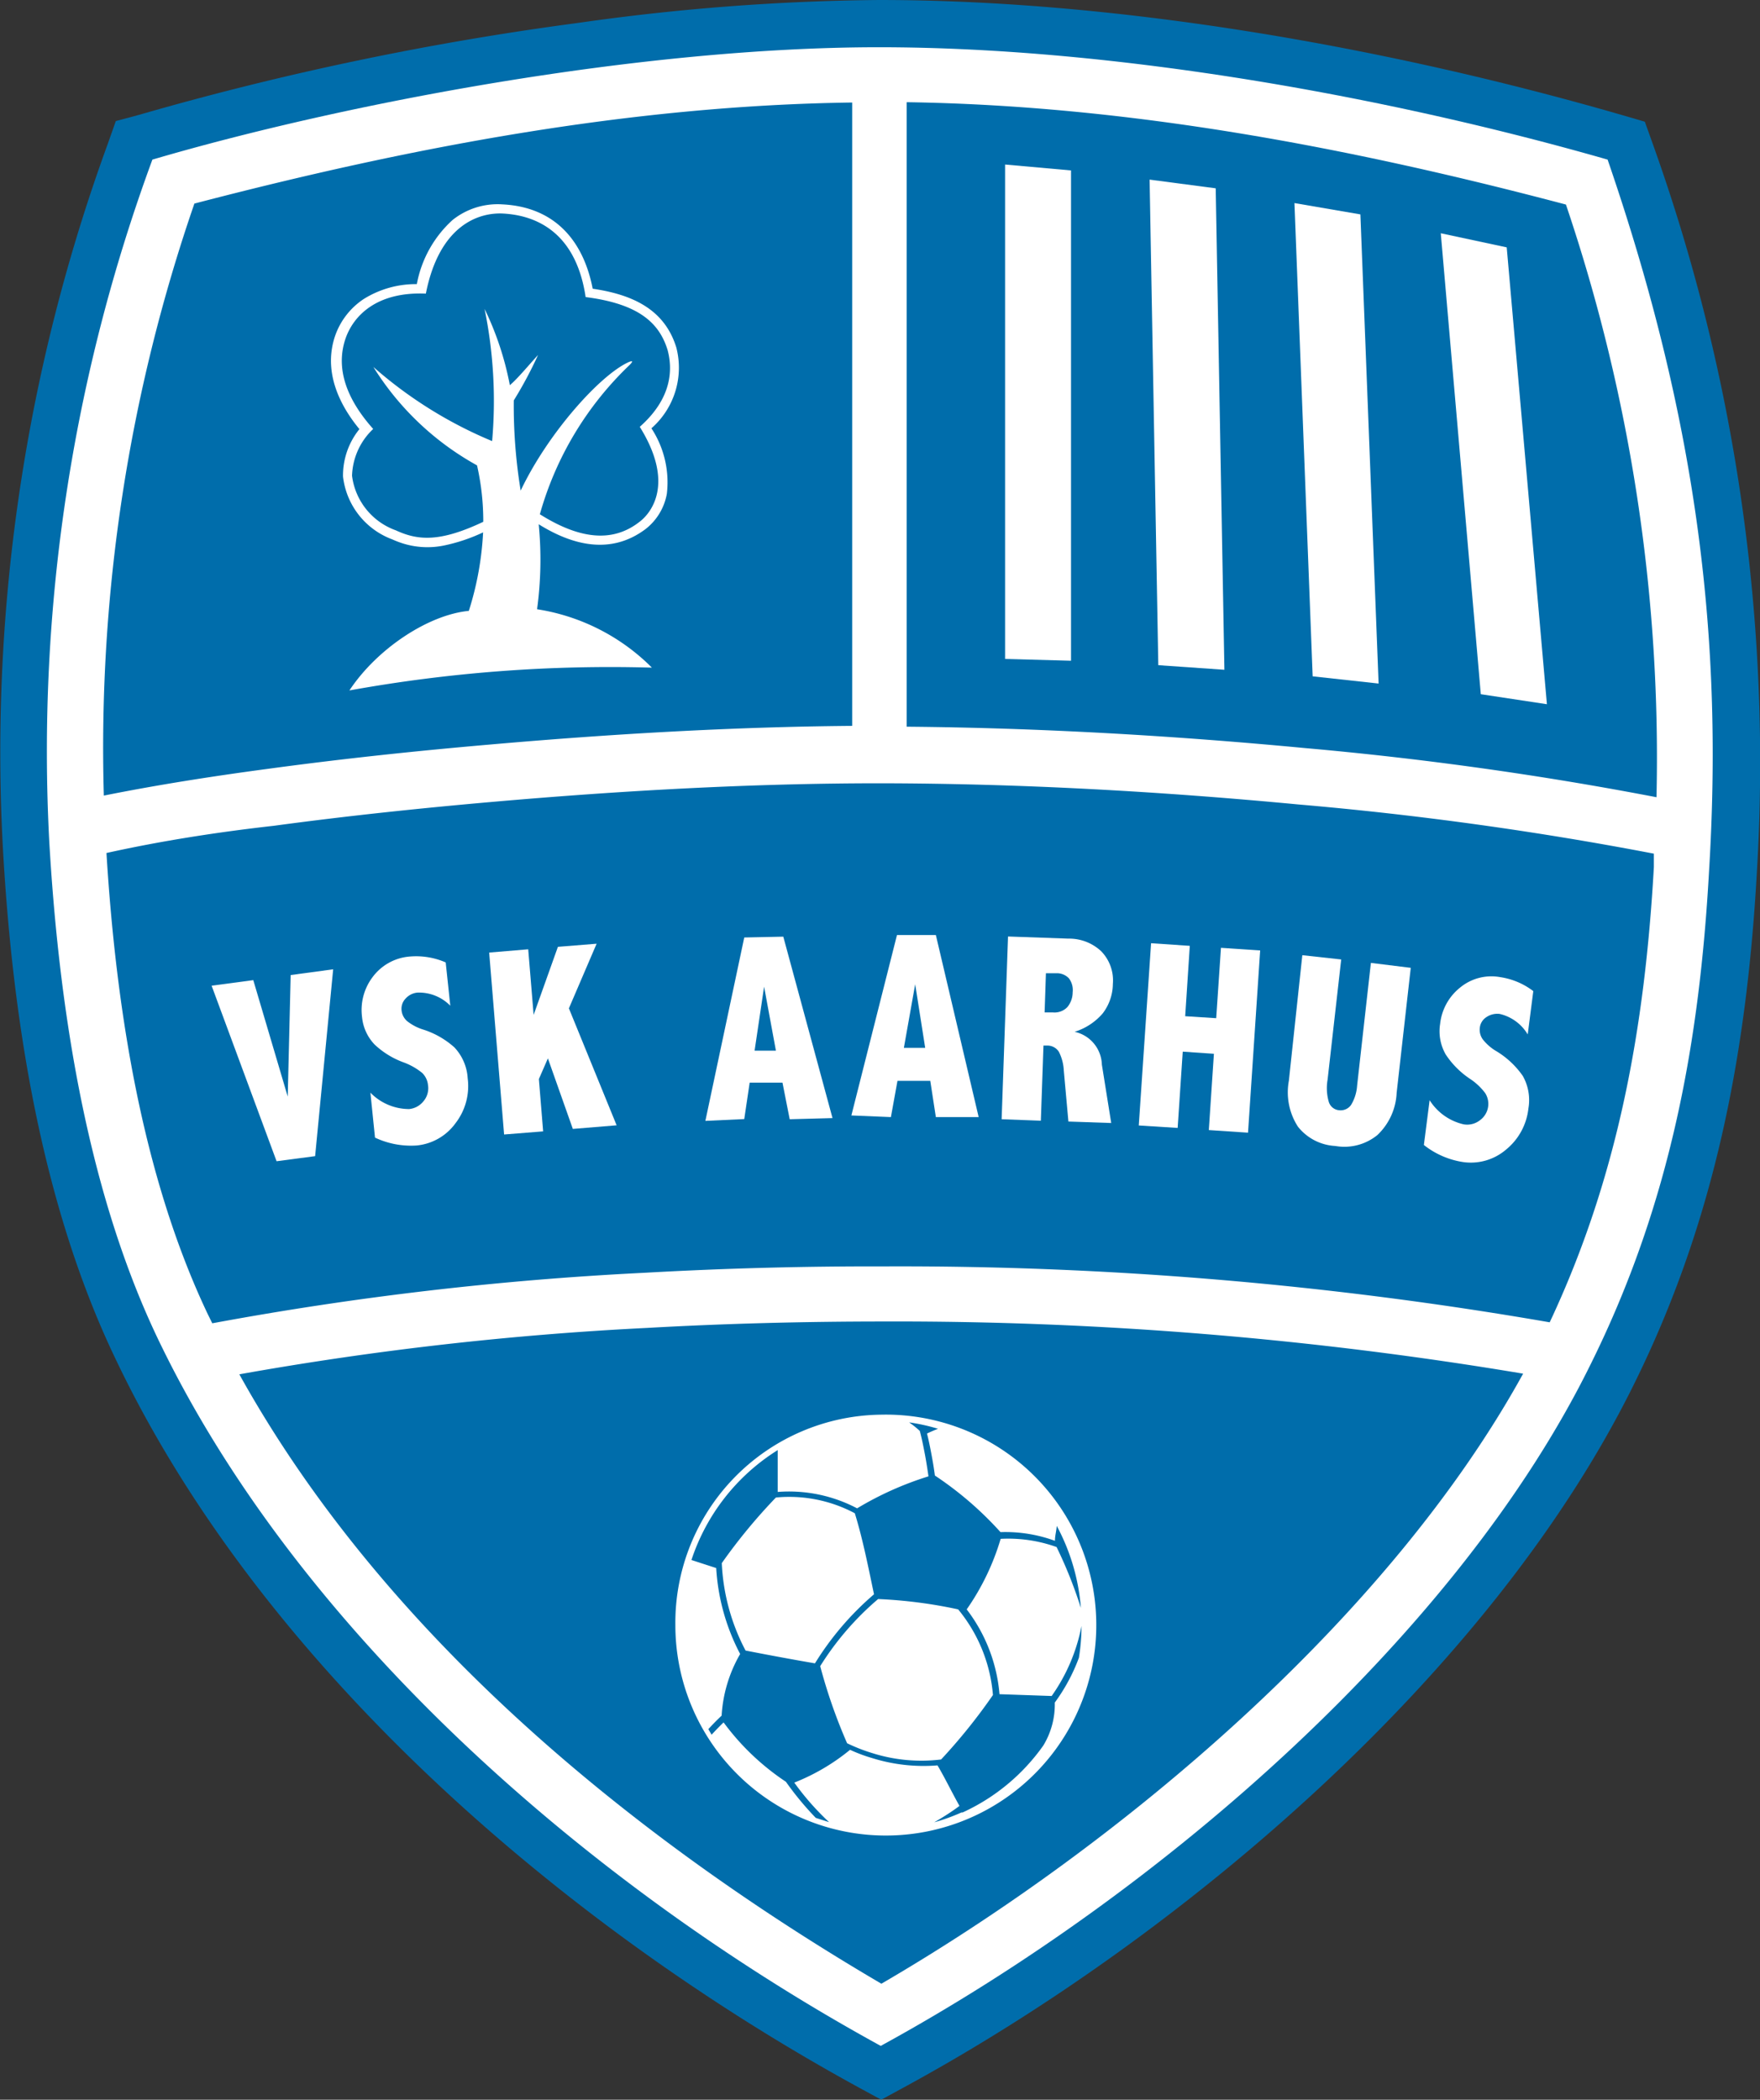
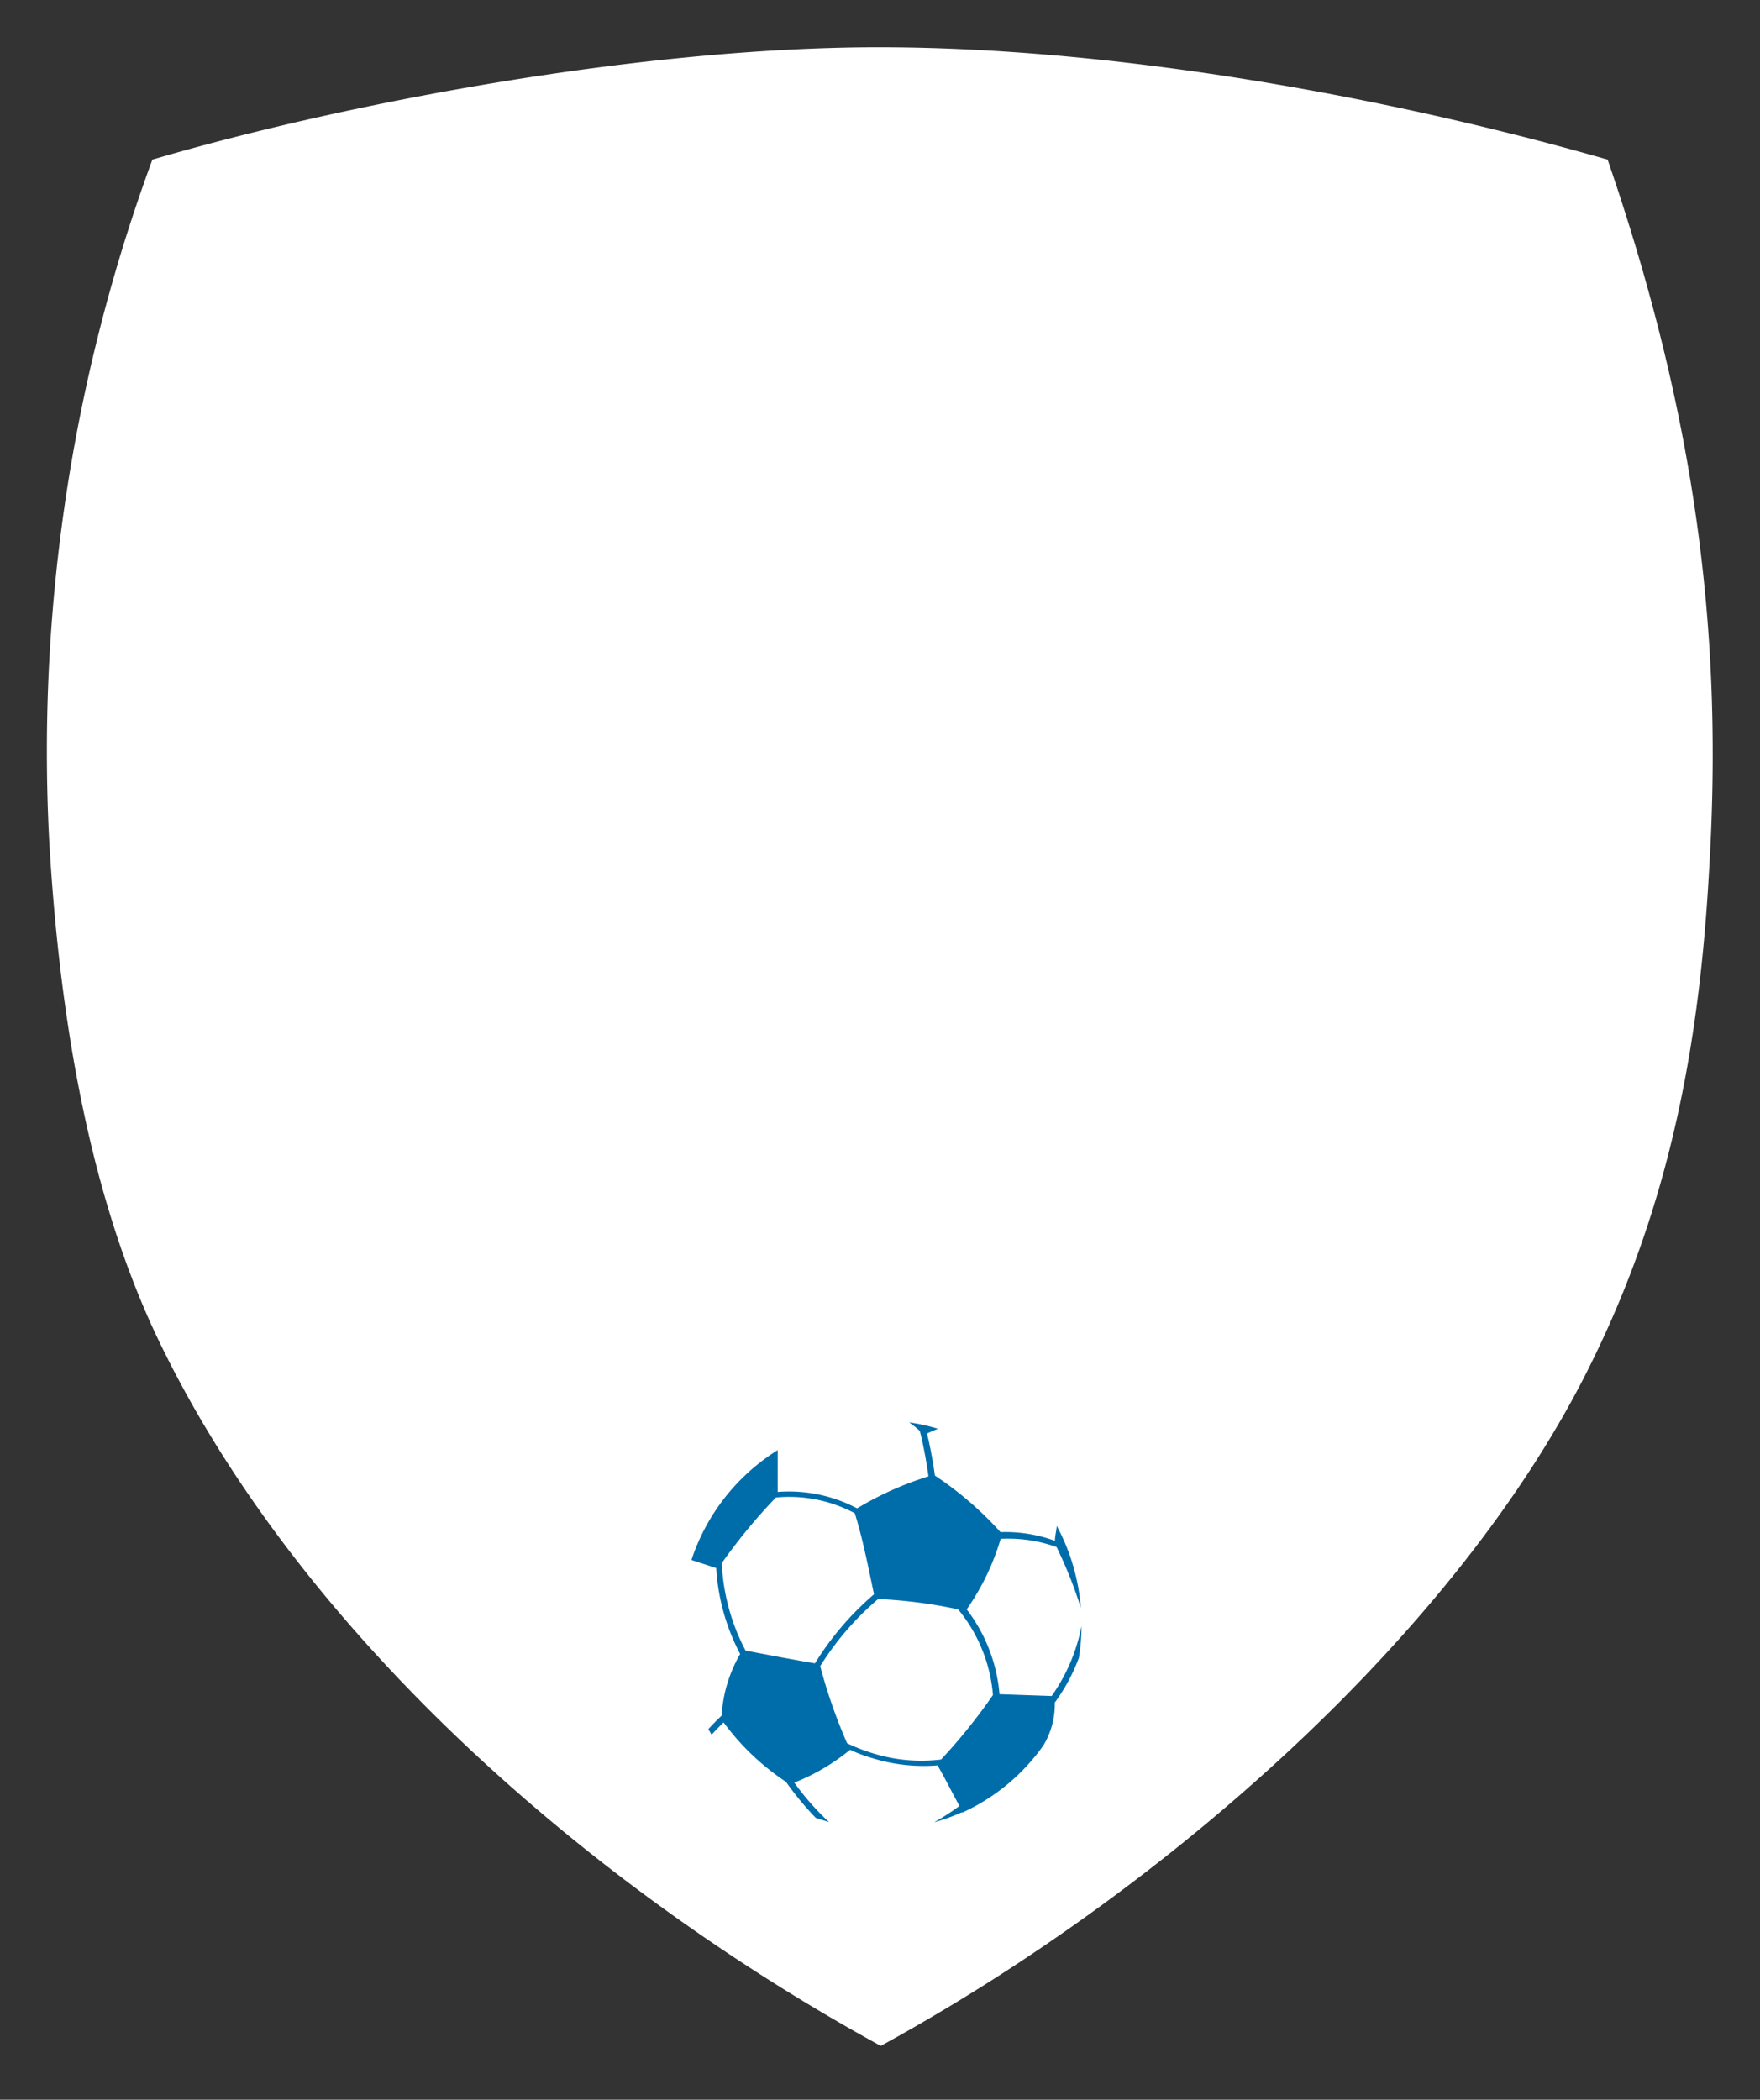
<svg xmlns="http://www.w3.org/2000/svg" viewBox="0 0 107.29 128">
  <rect x="0" y="0" width="107.29" height="128" fill="#333333" stroke="none" />
  <defs>
    <style>.cls-1{fill:#006dab;}.cls-1,.cls-2{fill-rule:evenodd;}.cls-2{fill:#fff;}</style>
  </defs>
  <g id="Layer_2" data-name="Layer 2">
    <g id="Layer_1-2" data-name="Layer 1">
-       <path class="cls-1" d="M100.76,8.79a111.89,111.89,0,0,1,6.34,44.37c-.62,11.06-2.56,21.3-7.54,31.32C90.88,102,72.12,118,55.1,127.25l-1.38.75-1.38-.75C34.29,117.38,15.89,101.52,7,82.75,2.46,73.23.72,61.83.16,51.39A108.18,108.18,0,0,1,6.57,8.77l.49-1.39L8.48,7a183.31,183.31,0,0,1,26.74-5.6A137.58,137.58,0,0,1,53.58,0C68.31,0,84.69,2.91,98.83,7l1.44.42Z" />
      <path class="cls-2" d="M9.29,9.73C21.07,6.27,39.08,2.88,53.58,2.88S84.8,5.94,98,9.73c5.67,16.48,7,29.8,6.19,43.27-.57,10.31-2.29,20.24-7.24,30.2-8,16.24-25.85,32-43.26,41.52C35.53,114.77,18,99.19,9.58,81.52,5.14,72.17,3.55,60.79,3,51.24A104.38,104.38,0,0,1,9.29,9.73Z" />
-       <path class="cls-1" d="M14.59,83.78c8.74,15.75,23.79,28.15,39.14,37.15,14.63-8.52,30.92-22.29,39.12-37.19A231,231,0,0,0,53.9,80.56c-4.81,0-9.62.12-14.43.39A196.33,196.33,0,0,0,14.59,83.78ZM6.49,52c.57,9.33,2.15,19.64,6.17,28.1l.28.57a197.65,197.65,0,0,1,26.35-3.08q7.29-.41,14.62-.39a231.59,231.59,0,0,1,40.56,3.41c4.18-8.89,5.8-18,6.35-27.75,0-.28,0-.55,0-.82a210.9,210.9,0,0,0-21.68-3c-8.45-.8-17-1.28-25.53-1.29-7.82,0-15.76.45-23.55,1.13-4.46.39-8.92.86-13.36,1.46C13.32,50.72,9.88,51.25,6.49,52Zm48.78-7.7c8.07.07,16.21.54,24.24,1.3a213.12,213.12,0,0,1,21.47,3,105.27,105.27,0,0,0-5.52-36.13C82.33,9,68.86,6.43,55.27,6.23ZM11.85,12.41A101.76,101.76,0,0,0,6.33,48.5c3.3-.66,6.63-1.18,10-1.63,4.49-.61,9-1.09,13.52-1.48,7.31-.64,14.75-1.08,22.1-1.14v-38C38.36,6.43,24.92,9,11.85,12.41Z" />
      <polygon class="cls-2" points="61.27 10.03 65.29 10.39 65.29 40.28 61.27 40.17 61.27 10.03" />
      <polygon class="cls-2" points="70.08 10.95 74.11 11.48 74.64 40.83 70.61 40.55 70.08 10.95" />
      <polygon class="cls-2" points="78.91 12.38 82.93 13.07 84.04 41.67 80.02 41.23 78.91 12.38" />
      <polygon class="cls-2" points="87.83 14.22 91.85 15.08 94.3 42.93 90.27 42.32 87.83 14.22" />
      <polygon class="cls-2" points="12.9 60.09 15.44 59.75 17.54 66.85 17.72 59.44 20.31 59.09 19.21 70.48 16.86 70.79 12.9 60.09" />
      <path class="cls-2" d="M22.58,66.61a3.31,3.31,0,0,0,2.36,1,1.28,1.28,0,0,0,.87-.47,1.23,1.23,0,0,0,.28-1,1.2,1.2,0,0,0-.35-.73,3.93,3.93,0,0,0-1.12-.64,5.15,5.15,0,0,1-1.78-1.09A2.81,2.81,0,0,1,22.07,62a3.33,3.33,0,0,1,.64-2.43A3.12,3.12,0,0,1,25,58.31a4.53,4.53,0,0,1,2.17.36l.28,2.64a2.67,2.67,0,0,0-2-.8,1.1,1.1,0,0,0-.73.37.89.89,0,0,0-.24.72,1,1,0,0,0,.34.65,3,3,0,0,0,1,.52,5.23,5.23,0,0,1,1.88,1.08,3,3,0,0,1,.81,1.88,3.7,3.7,0,0,1-.74,2.74,3.31,3.31,0,0,1-2.37,1.36,5.14,5.14,0,0,1-2.54-.48Z" />
      <polygon class="cls-2" points="29.82 58.07 32.2 57.87 32.53 61.87 34.01 57.72 36.37 57.53 34.68 61.47 37.59 68.6 34.92 68.82 33.4 64.52 32.85 65.78 33.11 68.97 30.73 69.16 29.82 58.07" />
      <path class="cls-2" d="M46.58,60.15,46,64.05l1.3,0Zm-1.21-3,2.38-.05,3,11.06-2.61.07L47.7,66l-2,0-.33,2.22L43,68.33Z" />
      <path class="cls-2" d="M55.79,60l-.69,3.88h1.3Zm-1.11-3,2.37,0L59.66,68.1l-2.61,0-.34-2.21-2,0-.4,2.21L51.9,68Z" />
-       <path class="cls-2" d="M63.76,59.33l-.08,2.39.52,0a1.08,1.08,0,0,0,.87-.33,1.43,1.43,0,0,0,.32-.9,1.18,1.18,0,0,0-.23-.85,1,1,0,0,0-.77-.31Zm-2.31-2.24,3.68.13a2.85,2.85,0,0,1,2,.77,2.55,2.55,0,0,1,.71,2,3,3,0,0,1-.62,1.79,3.71,3.71,0,0,1-1.71,1.12,2.11,2.11,0,0,1,1.66,2l.57,3.56-2.61-.09-.28-3.1a2.82,2.82,0,0,0-.3-1.15.82.82,0,0,0-.72-.38h-.22l-.16,4.58-2.39-.09Z" />
      <polygon class="cls-2" points="70.17 57.5 72.53 57.66 72.25 61.95 74.14 62.07 74.43 57.78 76.82 57.94 76.08 69.05 73.69 68.89 74 64.24 72.1 64.11 71.79 68.76 69.42 68.61 70.17 57.5" />
      <path class="cls-2" d="M79.39,58.23l2.37.26-.83,7.33A3,3,0,0,0,81,67.16a.72.72,0,0,0,.62.52.78.78,0,0,0,.74-.32,2.6,2.6,0,0,0,.37-1.18l.84-7.48L86,59l-.86,7.62a3.77,3.77,0,0,1-1.17,2.57,3.18,3.18,0,0,1-2.57.67,3.11,3.11,0,0,1-2.28-1.18,3.86,3.86,0,0,1-.55-2.8Z" />
      <path class="cls-2" d="M87.15,67.07a3.33,3.33,0,0,0,2.07,1.47,1.26,1.26,0,0,0,1-.25,1.23,1.23,0,0,0,.32-1.65,3.71,3.71,0,0,0-.94-.88,5.27,5.27,0,0,1-1.47-1.48,2.85,2.85,0,0,1-.34-1.86A3.28,3.28,0,0,1,89,60.21a3,3,0,0,1,2.47-.64,4.36,4.36,0,0,1,2,.85l-.34,2.64a2.7,2.7,0,0,0-1.71-1.25,1.18,1.18,0,0,0-.8.19.88.88,0,0,0-.41.65,1,1,0,0,0,.18.71,2.93,2.93,0,0,0,.86.74,5.31,5.31,0,0,1,1.58,1.49,3,3,0,0,1,.34,2,3.75,3.75,0,0,1-1.36,2.49,3.3,3.3,0,0,1-2.62.76A5.07,5.07,0,0,1,86.8,69.8Z" />
      <path class="cls-2" d="M29.46,31.81a15.3,15.3,0,0,0-.38-3.44,17.3,17.3,0,0,1-6.32-6A26.19,26.19,0,0,0,30,26.89a28,28,0,0,0-.46-8.06,18.61,18.61,0,0,1,1.54,4.65c.45-.37,1.14-1.21,1.72-1.84a24.72,24.72,0,0,1-1.48,2.77,32.15,32.15,0,0,0,.42,5.5c1.64-3.46,4.79-7,6.55-7.82.31-.14.3-.05.09.16a20.07,20.07,0,0,0-5.47,9.1C35.53,33,37.48,33,39,31.8c.68-.52,2.16-2.31,0-5.78,2-1.77,2-3.53,1.7-4.67-.49-1.61-1.69-2.82-5-3.24-.65-4.36-3.51-5-5-5.09s-3.91.68-4.74,4.88c-3-.13-4.42,1.35-4.9,2.75-.7,2.07.35,4,1.69,5.5A4.09,4.09,0,0,0,21.46,29a4.07,4.07,0,0,0,2.67,3.33C25.45,32.94,26.78,33.08,29.46,31.81Zm0,.64a10.68,10.68,0,0,1-2.37.8,5,5,0,0,1-2.59-.14,6,6,0,0,1-.59-.23,4.65,4.65,0,0,1-3-3.83,4.5,4.5,0,0,1,1-2.89c-1.32-1.6-2.19-3.61-1.48-5.69a4.44,4.44,0,0,1,1.74-2.24,6,6,0,0,1,3.24-.91,7,7,0,0,1,2.18-3.91,4.4,4.4,0,0,1,3.05-.95c3.16.16,4.92,2.19,5.49,5.14,2.29.34,4.36,1.17,5.1,3.59a4.91,4.91,0,0,1-1.52,4.92,6,6,0,0,1,.94,4,3.51,3.51,0,0,1-1.28,2.13c-2.13,1.61-4.48,1-6.53-.28a22.37,22.37,0,0,1-.1,5.18,12.62,12.62,0,0,1,7,3.56A89.25,89.25,0,0,0,21.3,42.09c1.7-2.57,4.84-4.62,7.28-4.85A18.87,18.87,0,0,0,29.45,32.45Z" />
      <path class="cls-2" d="M53.71,86.24A12.83,12.83,0,1,1,41.17,99.07,12.69,12.69,0,0,1,53.71,86.24Z" />
      <path class="cls-1" d="M51.64,106.27a10.55,10.55,0,0,0,1.53.6,9.92,9.92,0,0,0,4.2.39,34.61,34.61,0,0,0,3.16-3.93,9.41,9.41,0,0,0-2.12-5.22,28.82,28.82,0,0,0-4.88-.63A17.64,17.64,0,0,0,50,101.57,32.26,32.26,0,0,0,51.64,106.27Zm3.78-19.56a11.5,11.5,0,0,1,1.76.39c-.2.08-.42.17-.67.29.09.35.16.69.22,1,.1.52.19,1,.26,1.56a21,21,0,0,1,4,3.45,8.79,8.79,0,0,1,3.32.53c0-.31.09-.61.11-.91a12.6,12.6,0,0,1,1.47,5,27.32,27.32,0,0,0-1.48-3.71A8.72,8.72,0,0,0,61,93.81a14.84,14.84,0,0,1-2.07,4.3,9.86,9.86,0,0,1,2,5.17l3.18.11a11,11,0,0,0,1.82-4.27,12.39,12.39,0,0,1-.16,1.94,11.13,11.13,0,0,1-1.47,2.73,4.82,4.82,0,0,1-.7,2.62,12.27,12.27,0,0,1-4.92,4.08h0l-.07,0a11.71,11.71,0,0,1-1.66.6c.52-.3,1.05-.63,1.54-1-.44-.78-.92-1.77-1.34-2.47a10.52,10.52,0,0,1-4-.45,9.29,9.29,0,0,1-1.33-.5,12.69,12.69,0,0,1-3.4,2,16.33,16.33,0,0,0,2.12,2.41l-.81-.26a18.49,18.49,0,0,1-1.82-2.2A15.05,15.05,0,0,1,44.11,105c-.25.24-.49.49-.73.75l-.2-.34c.26-.28.53-.56.81-.82a8.48,8.48,0,0,1,1.13-3.76,12.86,12.86,0,0,1-1.46-5.24l-1.51-.49a12.52,12.52,0,0,1,5.26-6.7c0,.86,0,1.72,0,2.55a8.91,8.91,0,0,1,4.84,1A19.81,19.81,0,0,1,56.6,90c-.07-.49-.15-1-.24-1.46s-.17-.87-.29-1.31A5.72,5.72,0,0,0,55.42,86.71Zm-3.31,5.54c.49,1.59.82,3.28,1.17,4.94a17.93,17.93,0,0,0-3.6,4.21c-1.39-.24-2.58-.46-4.23-.78A12.63,12.63,0,0,1,44,95.29a34.19,34.19,0,0,1,3.3-4A8.51,8.51,0,0,1,52.11,92.25Z" />
    </g>
  </g>
</svg>